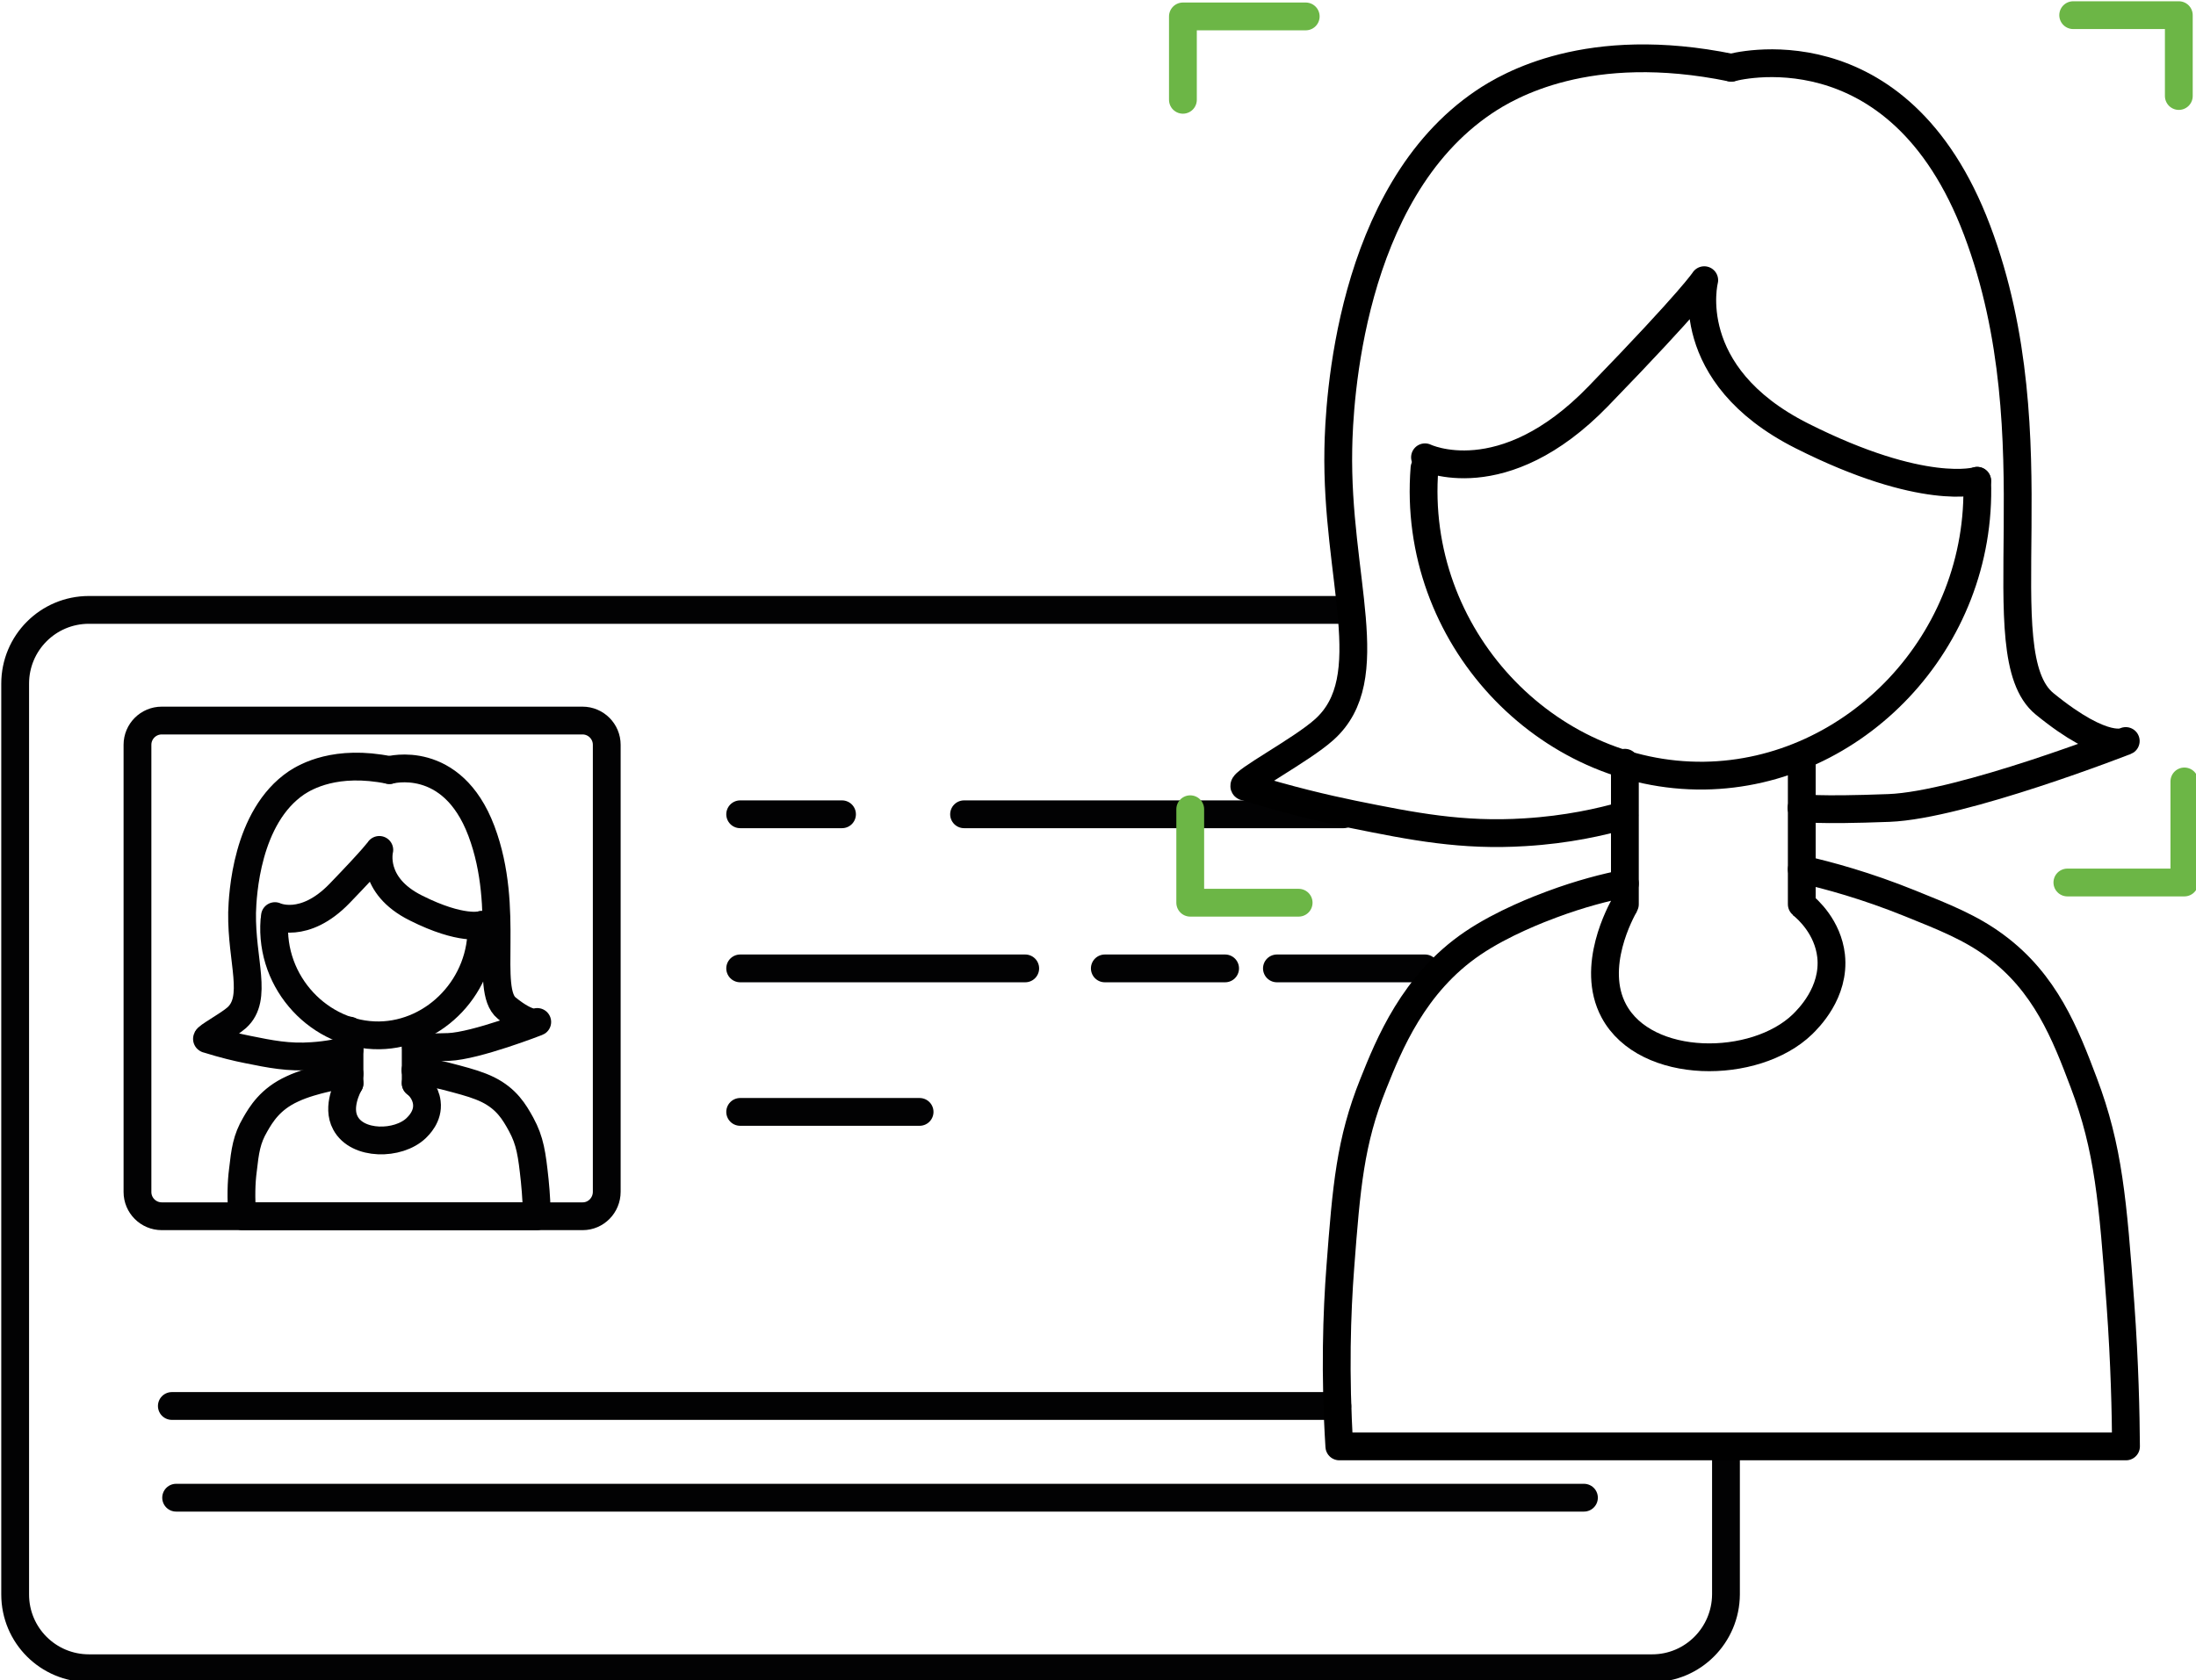
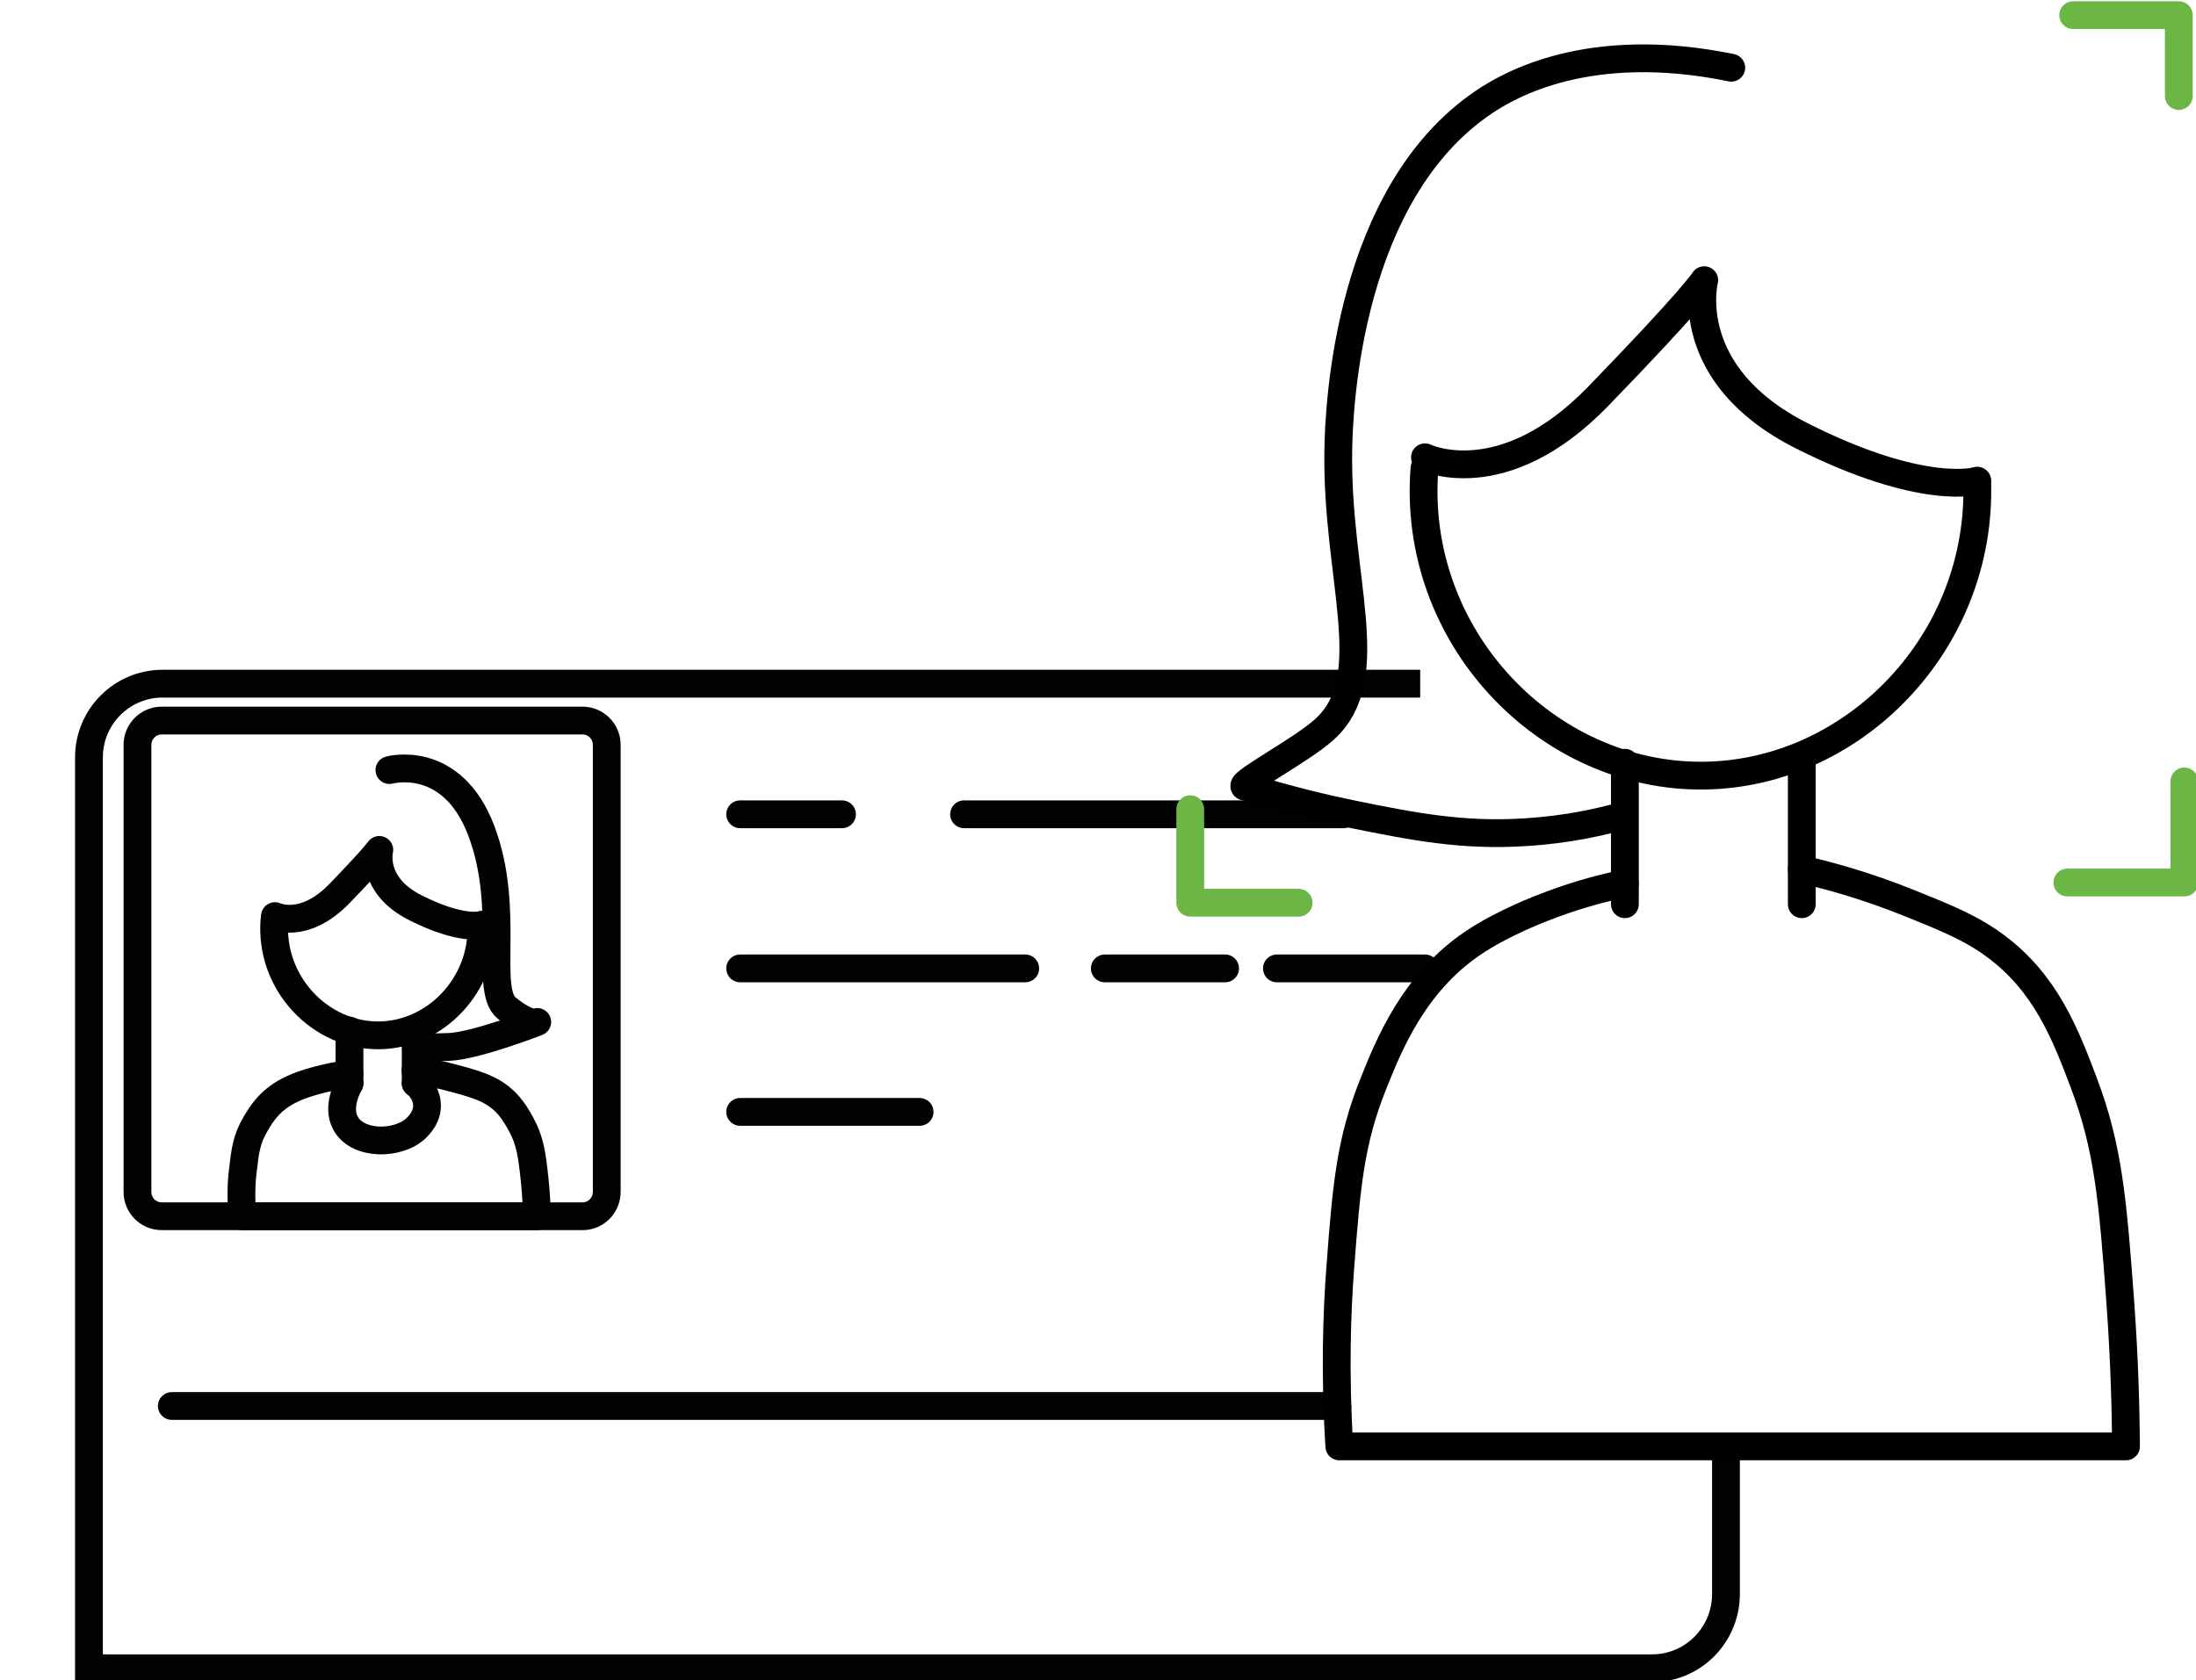
<svg xmlns="http://www.w3.org/2000/svg" version="1.2" viewBox="0 0 869 665" width="869" height="665">
  <title>face2-svg</title>
  <style>
		.s0 { fill: none;stroke: #020203;stroke-width: 11 } 
		.s1 { fill: none;stroke: #020203;stroke-linecap: round;stroke-linejoin: round;stroke-width: 11 } 
		.s2 { fill: none;stroke: #000000;stroke-linecap: round;stroke-linejoin: round;stroke-width: 11 } 
		.s3 { fill: none;stroke: #000000;stroke-width: 11 } 
		.s4 { fill: none;stroke: #6cb646;stroke-linecap: round;stroke-linejoin: round;stroke-width: 11 } 
	</style>
  <g id="Layer">
    <g id="Layer">
-       <path id="Layer" class="s0" d="m683 570.2c0 36.3 0 60.9 0 60.9-0.1 16.1-13.1 29.2-29.2 29.2h-618.6c-16.1 0-29.2-13-29.2-29.2v-360.5c0-16.1 13-29.2 29.2-29.2 0 0 317.5 0 497.6 0" />
+       <path id="Layer" class="s0" d="m683 570.2c0 36.3 0 60.9 0 60.9-0.1 16.1-13.1 29.2-29.2 29.2h-618.6v-360.5c0-16.1 13-29.2 29.2-29.2 0 0 317.5 0 497.6 0" />
      <path id="Layer" class="s1" d="m68 556.5h461.2" />
-       <path id="Layer" class="s1" d="m69.7 592.8h557.1" />
    </g>
    <g id="Layer">
      <path id="Layer" class="s1" d="m190.5 366.1c0.8 23.8-18.2 43.4-40.4 43.7-23.3 0.3-43.4-20.6-41.5-45.5" />
      <path id="Layer" class="s1" d="m138.3 407.9v20.9" />
      <path id="Layer" class="s1" d="m164.5 407.4v21.4" />
      <path id="Layer" class="s1" d="m164.5 428.7c1 0.8 3.9 3.5 4.4 7.7 0.7 5.5-3.4 9.3-4.2 10.1-7.1 6.8-23.3 6.9-28-2-3.5-6.4 1-14.7 1.6-15.7" />
      <path id="Layer" class="s1" d="m164.4 423.6c4 0.6 9.6 1.6 16 3.4 5.2 1.4 9 2.5 12.7 4.3 7.4 3.7 10.4 8.8 13.1 13.7 3.6 6.6 4.3 11.9 5.4 22.2 0.6 5.9 0.8 10.8 0.8 14.2-38.9 0-77.7 0-116.5 0-0.6-7.3-0.4-13.4 0.2-18 0.9-8 1.5-12.5 4.9-18.3 2.3-4 5.9-10.1 14.7-14.1 4.4-2.1 10.1-3.5 11.7-3.9 4.4-1.1 8.1-1.7 10.9-2.1" />
      <path id="Layer" class="s1" d="m108.8 362.6c0 0 11.5 5.6 25.6-9 14.1-14.6 15.7-17.2 15.7-17.2 0 0-3.6 14 14.5 23 18.1 9.1 26 6.7 26 6.7" />
      <path id="Layer" class="s1" d="m154.1 304.8c0 0 24.7-6.9 36.4 24.1 11.7 31.1 1 62.8 10 70.1 9.1 7.4 12.1 5.5 12.1 5.5 0 0-24.3 9.5-35.1 9.9-10.8 0.4-12.9 0-12.9 0" />
-       <path id="Layer" class="s1" d="m138.3 415.5c-3.4 1-8.5 2.1-14.7 2.5-9.4 0.7-16.7-0.8-25.6-2.6-4.1-0.8-9.5-2.1-15.9-4.1 0 0-0.2 0-0.2-0.1-0.4-0.7 8.4-5.4 11.8-8.4 8.5-7.7 1.8-22.4 2.1-41.6 0.2-6.7 1.6-37.9 21.6-51.4 3.7-2.4 15.5-9.3 36.7-5" />
    </g>
    <path id="Layer" class="s1" d="m230.6 481.4h-166.6c-5.3 0-9.6-4.3-9.6-9.6v-177c0-5.3 4.3-9.6 9.6-9.6h166.5c5.3 0 9.6 4.3 9.6 9.6v176.9c0 5.4-4.3 9.7-9.5 9.7z" />
    <path id="Layer" class="s1" d="m292.9 322.3c0 0 15.7 0 40.3 0" />
    <path id="Layer" class="s1" d="m381.5 322.3c46.3 0 103 0 150.2 0" />
    <path id="Layer" class="s1" d="m292.9 383.3c0 0 50.8 0 112.8 0" />
    <path id="Layer" class="s1" d="m437.2 383.3c15.8 0 31.9 0 47.6 0" />
    <path id="Layer" class="s1" d="m505.3 383.3c21.1 0 41.1 0 58.6 0" />
    <path id="Layer" class="s1" d="m292.9 440.1c41.5 0 71 0 71 0" />
  </g>
  <g id="Layer">
    <path id="Layer" class="s2" d="m782.4 190.3c2.2 63.6-48.6 115.9-108 116.7-62.3 0.8-116-55.1-110.7-121.7" />
    <path id="Layer" class="s2" d="m643 301.9v56" />
    <path id="Layer" class="s2" d="m713 300.7v57.2" />
-     <path id="Layer" class="s3" d="m712.9 357.9c2.5 2 10.4 9.1 11.7 20.4 1.6 14.6-9.2 25-11.3 27.1-18.8 18.2-62.1 18.3-74.7-5.3-9.3-17.4 2.8-39.3 4.4-42.1" />
    <path id="Layer" class="s2" d="m713 344.1c10.7 2.4 25.6 6.5 42.7 13.4 13.9 5.6 24.2 9.7 33.9 16.9 19.8 14.6 27.7 34.8 35 54.2 9.8 25.9 11.5 46.8 14.5 87.6 1.7 23.6 2.1 43.1 2.2 56.3-103.8 0-207.5 0-311.3 0-1.8-28.7-1-52.9 0.4-71.1 2.4-31.7 3.9-49.6 13-72.3 6.2-15.5 15.9-39.8 39.3-55.7 11.9-8.1 27-13.8 31.3-15.4 11.5-4.3 21.5-6.8 29-8.3" />
    <path id="Layer" class="s2" d="m563.9 181c0 0 30.7 14.9 68.5-24.1 37.8-39 42-46 42-46 0 0-9.6 37.3 38.6 61.6 48.2 24.3 69.4 17.8 69.4 17.8" />
-     <path id="Layer" class="s2" d="m685.1 26.8c0 0 66-18.6 97.3 64.4 31.3 83 2.5 167.7 26.7 187.4 24.3 19.8 32.1 14.7 32.1 14.7 0 0-64.9 25.4-93.7 26.5-28.8 1.1-34.6 0-34.6 0" />
    <path id="Layer" class="s2" d="m642.8 322.7c-9.1 2.6-22.6 5.7-39.3 6.7-24.9 1.6-44.5-2.3-68.2-7.1-10.7-2.2-25.3-5.6-42.4-10.9-0.2 0-0.4 0-0.5-0.2-1-1.9 22.6-14.3 31.6-22.4 22.8-20.4 4.6-60 5.6-111.2 0.3-17.6 4.1-101.1 57.6-137.2 9.8-6.6 41.3-25.2 97.9-13.6" />
    <path id="Layer" class="s4" d="m820.4 6c26.1 0 41.8 0 41.8 0 0 0 0 13.4 0 32" />
    <path id="Layer" class="s4" d="m864.4 309.3c0 22.6 0 40 0 40 0 0-17.5 0-46.3 0" />
    <path id="Layer" class="s4" d="m513.9 357.3c-26.8 0-42.9 0-42.9 0 0 0 0-15.9 0-37" />
-     <path id="Layer" class="s4" d="m468.1 39.5c0-19.1 0-33 0-33 0 0 18.4 0 48.6 0" />
  </g>
</svg>